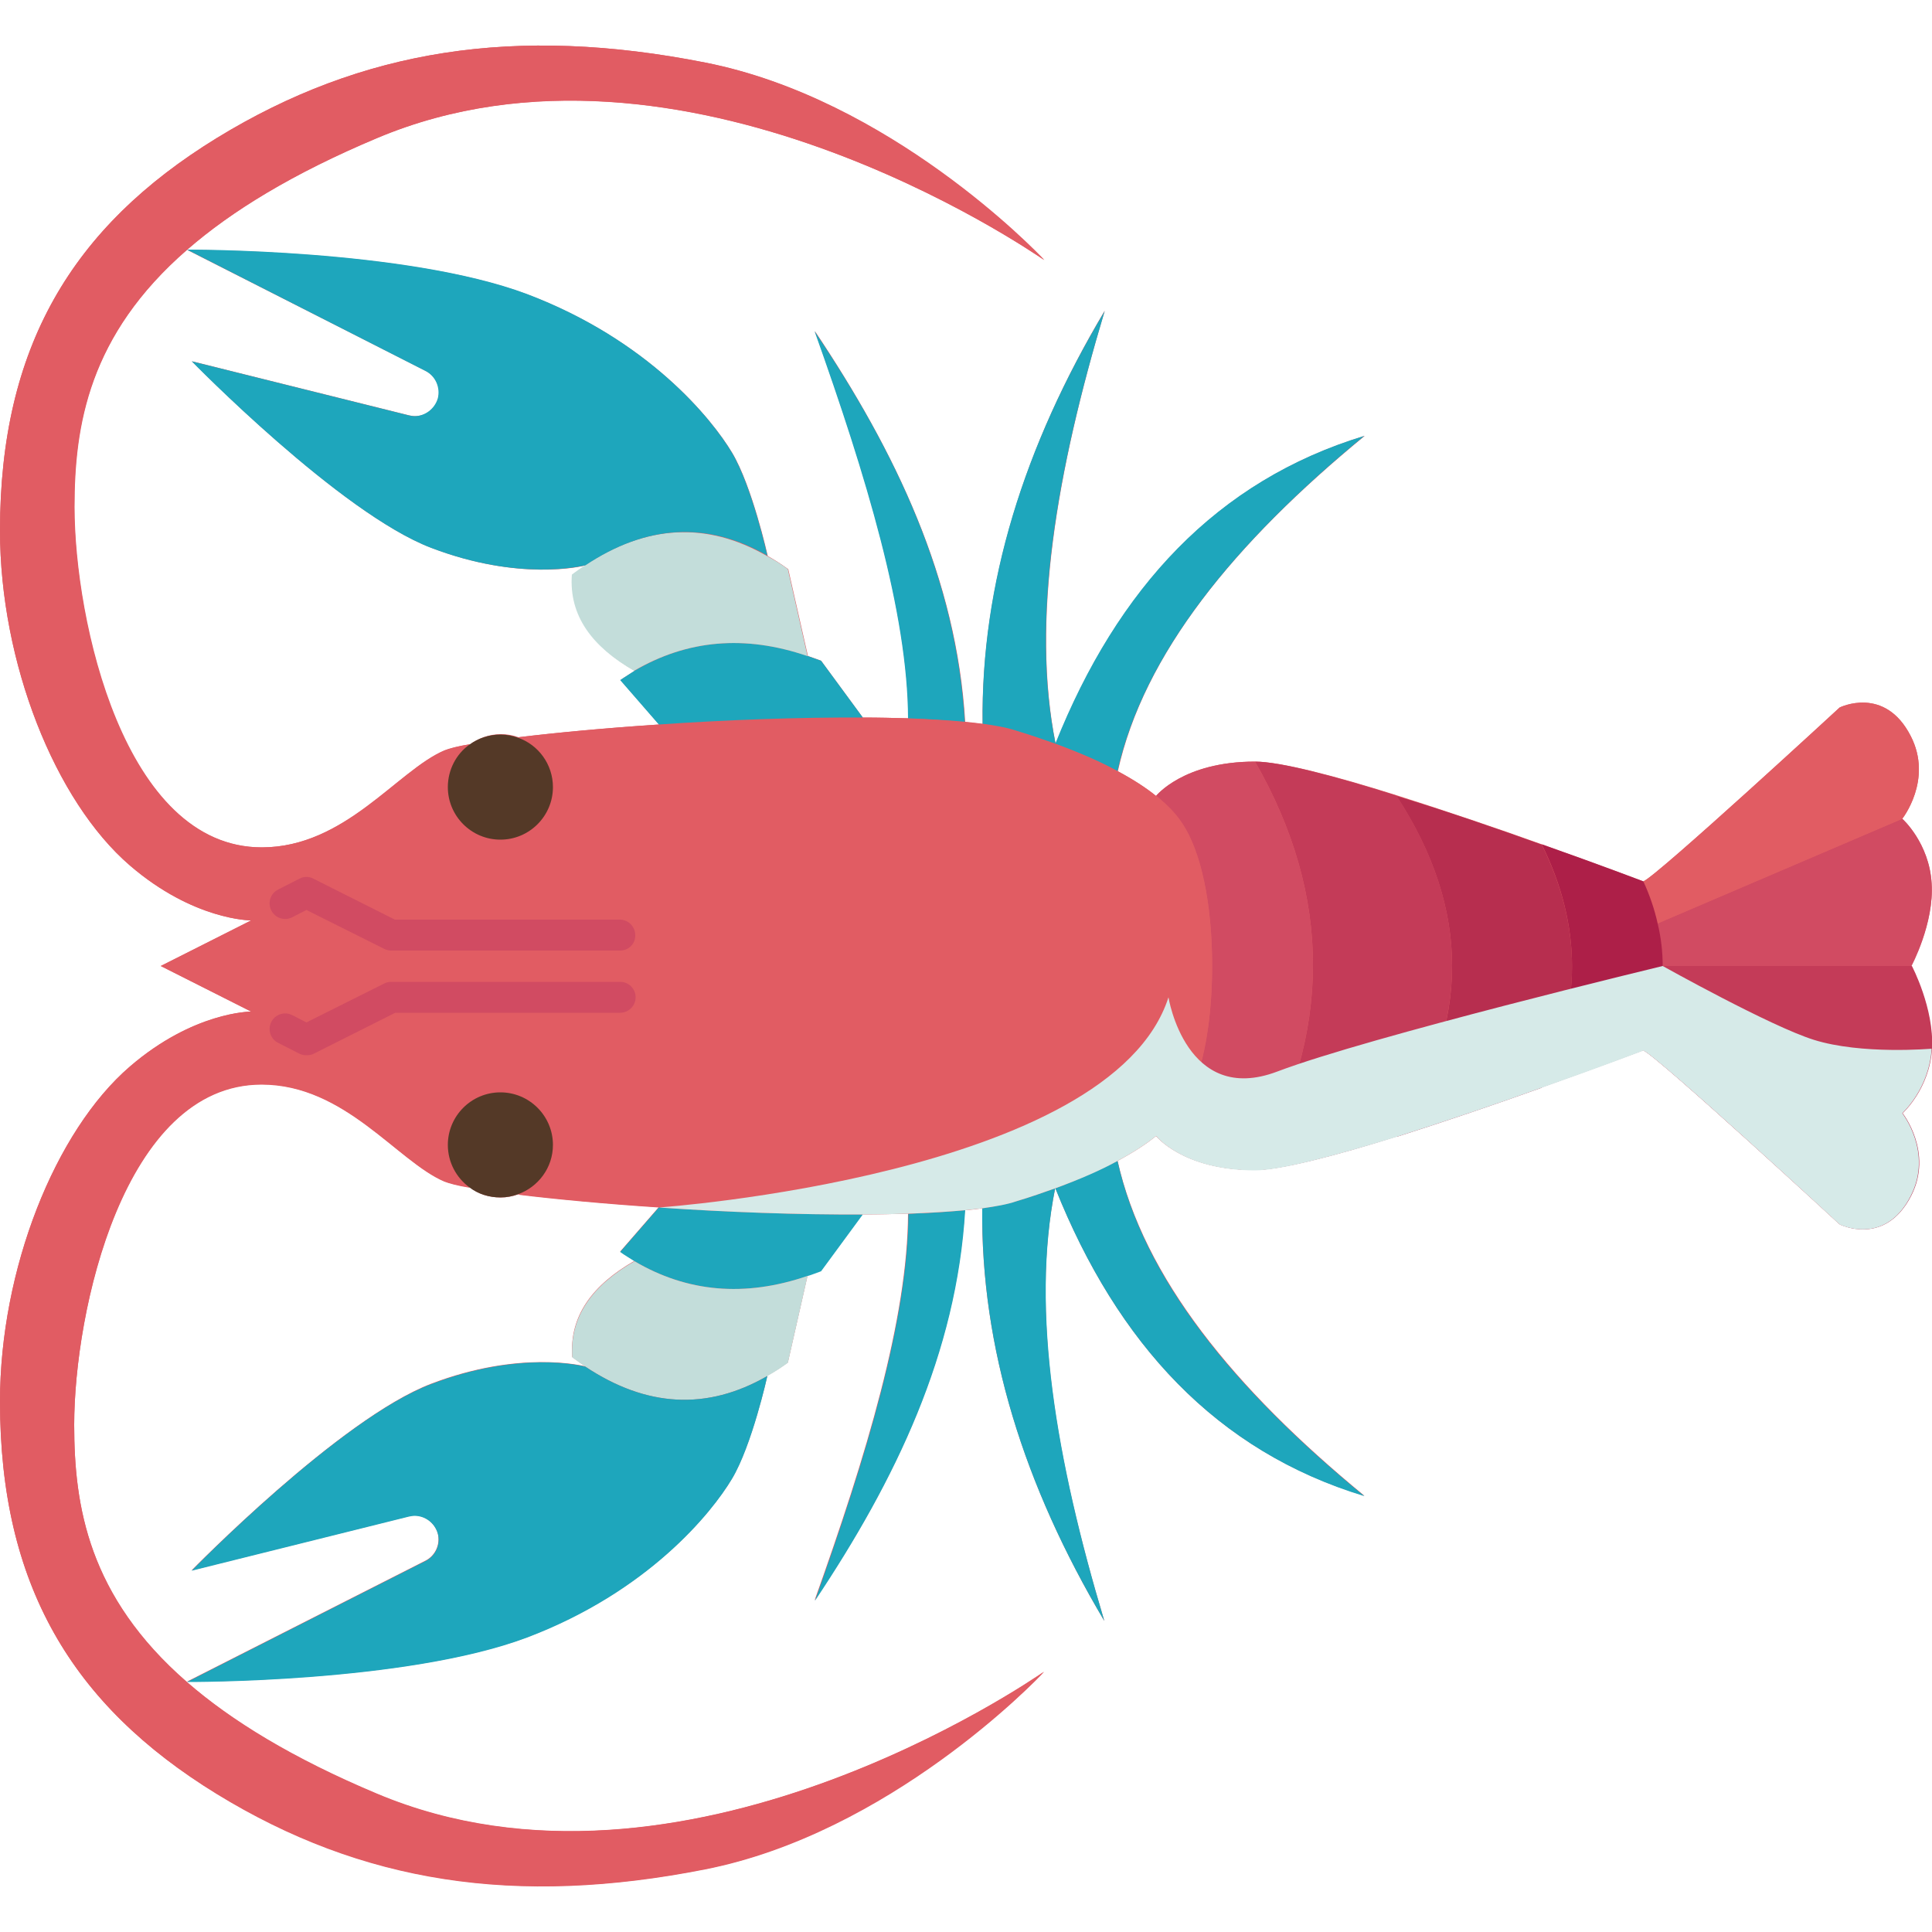
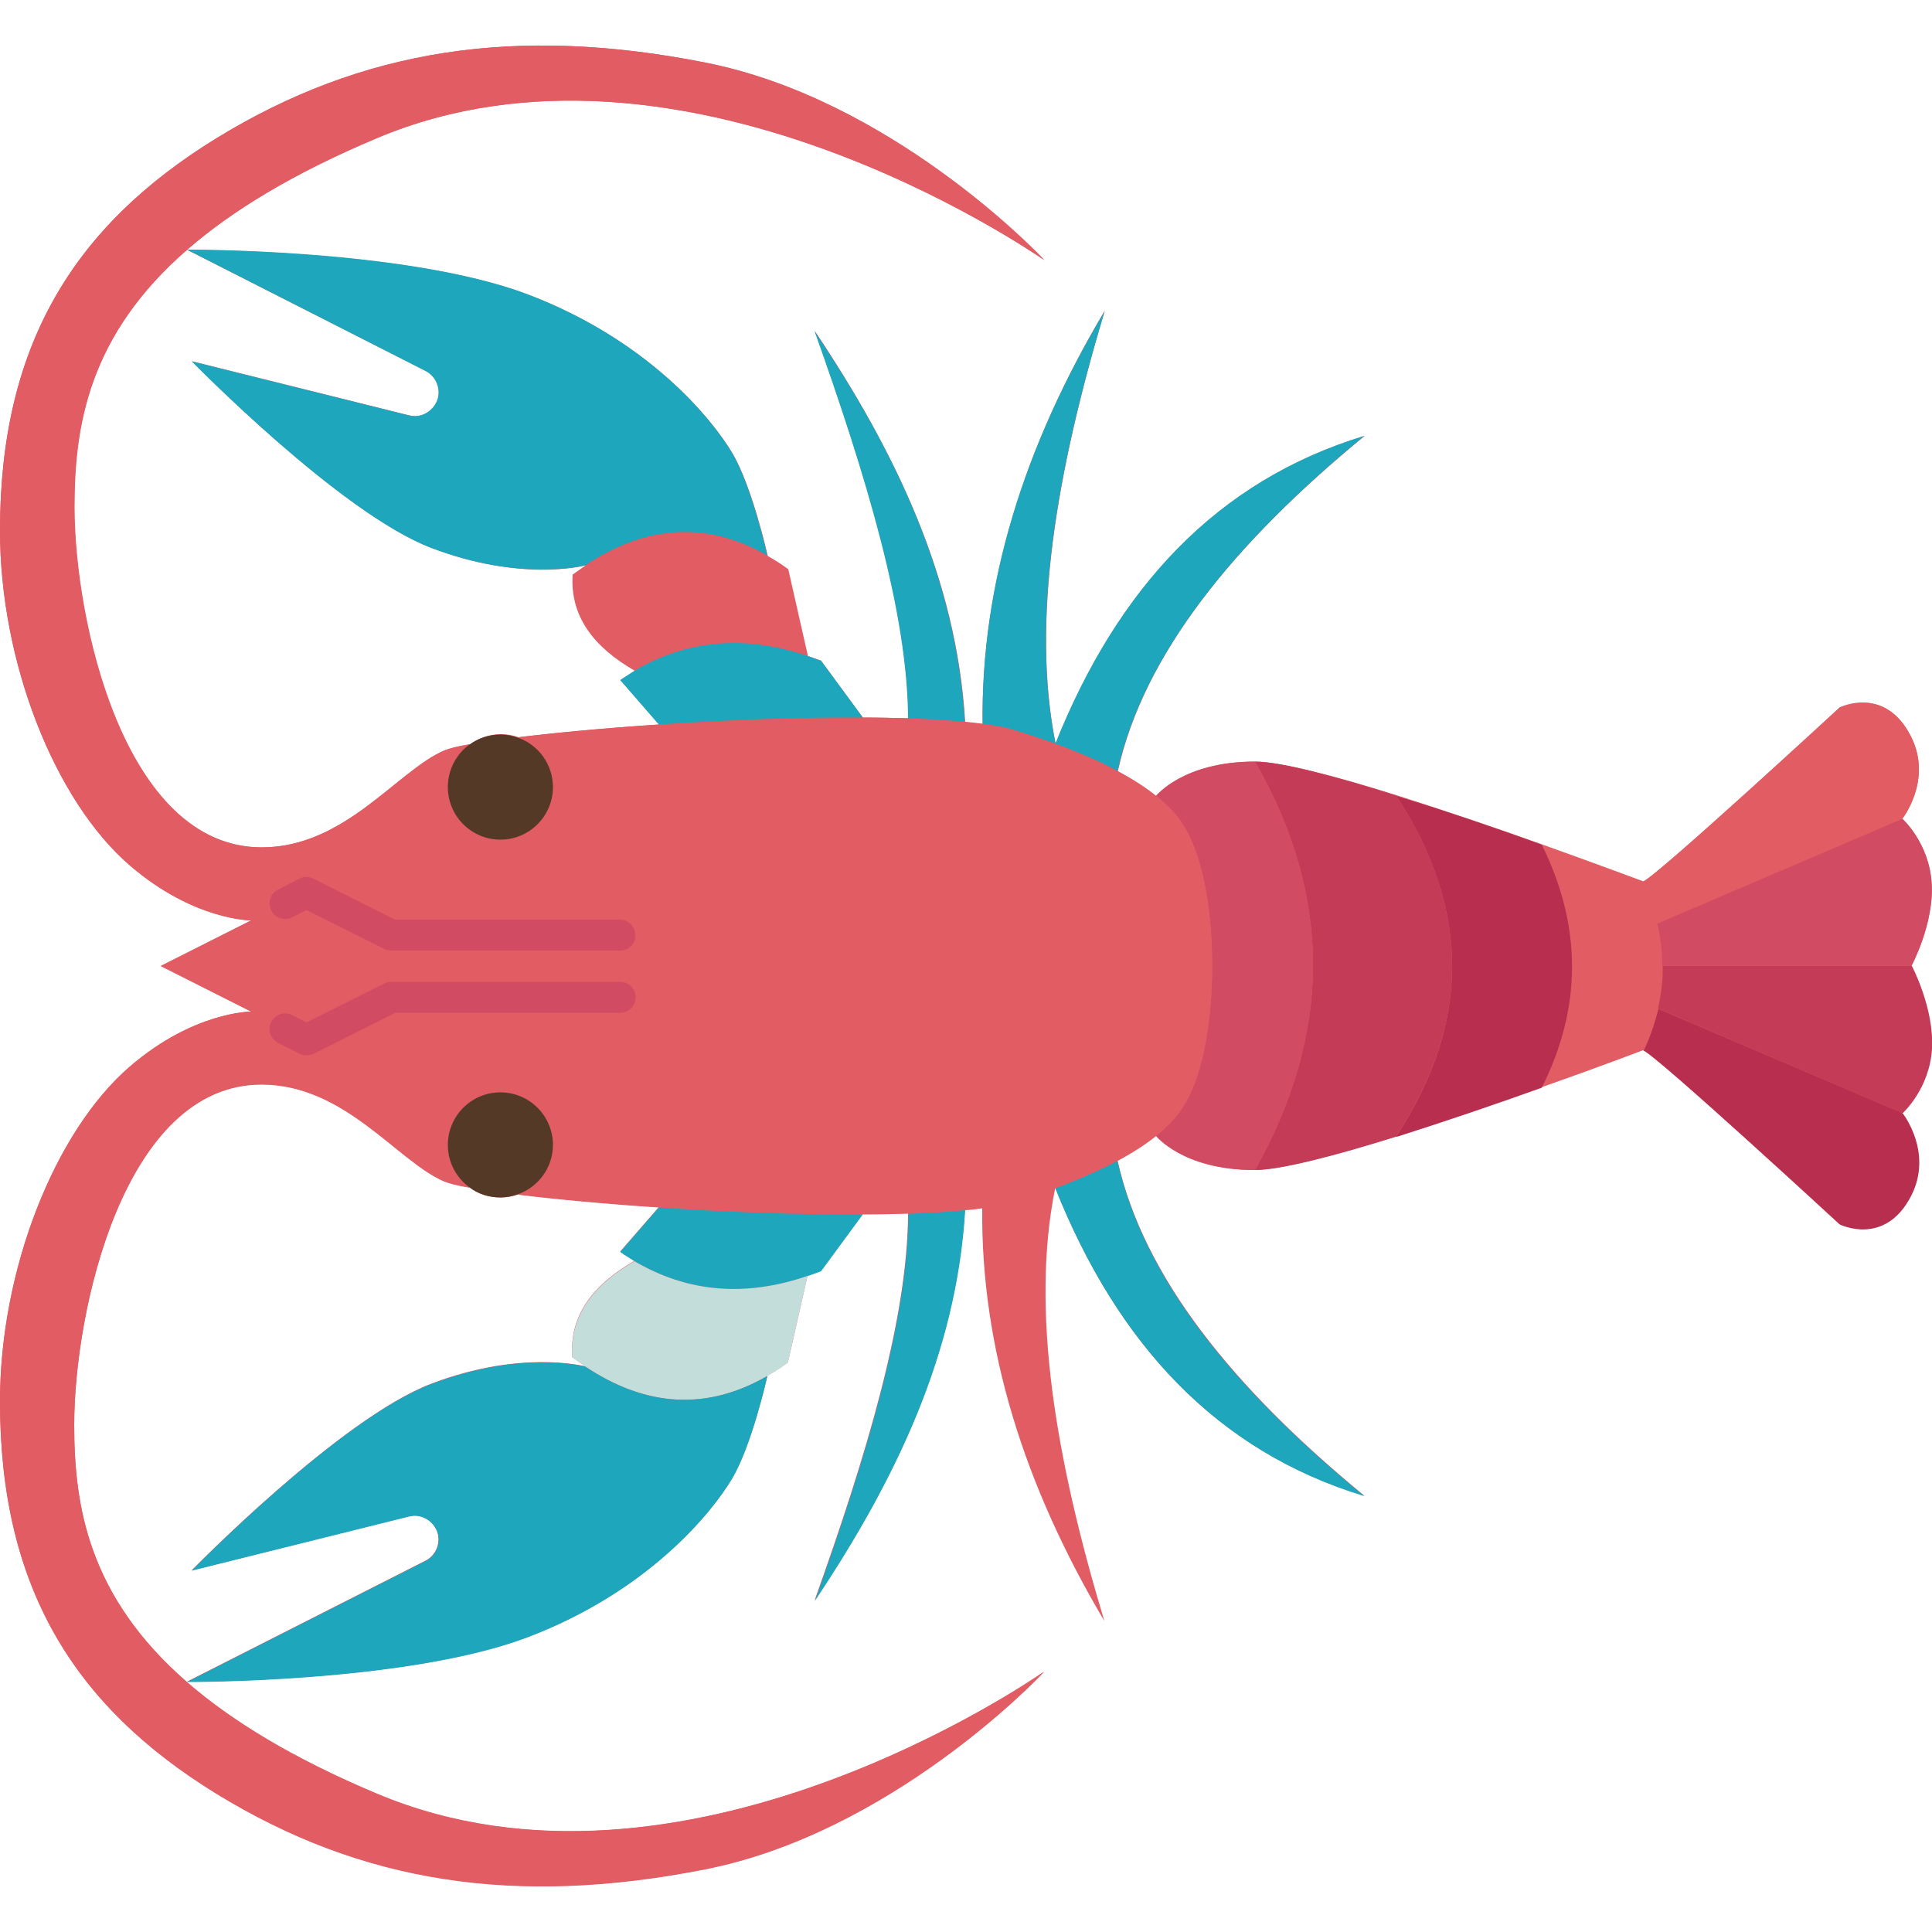
<svg xmlns="http://www.w3.org/2000/svg" baseProfile="tiny" id="Flat" x="0px" y="0px" viewBox="6 0 500 500" overflow="visible" xml:space="preserve">
  <g>
    <g id="XMLID_26_">
      <path fill="#E15C63" d="M505.9,228.6c-0.6-10.4-7.6-16.7-7.6-16.7s8-10.1,2.2-21.4c-6.8-13.2-18.4-7.4-18.4-7.4 s-47.2,43.5-50.8,45c0,0-11.2-4.2-26.3-9.6c-11.4-4.1-25-8.7-37.6-12.7c-15.8-5-30.1-8.7-36.6-8.7c-18.7,0-25.6,8.9-25.6,8.9 c-2.6-2.1-5.8-4.2-9.9-6.4c6.7-30.3,30-59,63.9-86.8c-38.2,11.6-63.9,39.4-80,79.7c-6.4-32,0.3-70.6,12.7-112.1 c-20.8,35-32,70.6-31.6,107c-1.4-0.2-2.9-0.4-4.5-0.5c-2.2-37.1-18-69.9-38.9-101.2c13.4,37.5,24.1,73,24.2,100.2 c-3.7-0.1-7.7-0.2-11.8-0.2l-10.8-14.7c-1.2-0.4-2.3-0.9-3.4-1.2l-5.1-22.5c-1.8-1.3-3.5-2.4-5.3-3.4l0,0c0,0-4-18-9.2-26.7 c-5.2-8.7-21.6-29.1-53-41c-31.4-11.8-88-11.5-88-11.5l61.7,31.3c2.6,1.3,4,4.3,3.2,7.1c-0.8,2.8-3.3,4.6-6,4.6 c-0.5,0-1-0.1-1.5-0.2l-56.2-14c0,0,38.4,39.4,62,48.3c22.8,8.7,38.9,4.8,39.9,4.5c-1.1,0.8-2.3,1.6-3.4,2.4 c-0.7,10.7,5.3,18.7,16.1,24.9c-1.2,0.8-2.5,1.5-3.7,2.4l10,11.5c-13.7,0.9-26.5,2.1-36.4,3.3c-1.4-0.5-2.9-0.8-4.5-0.8 c-3,0-5.8,1-8,2.6c-3.1,0.5-5.3,1.1-6.6,1.6c-12.2,5.2-25.7,25.1-47.3,25.1c-35.7,0-48.5-58.8-48.5-88.1 c0-21.1,3.7-44.5,29.2-66.6c11.5-10,27.3-19.7,49.2-28.9c78.6-33,168.9,29.1,172.6,31.6c-2.3-2.5-40.1-41.7-87.7-51.1 c-49.1-9.7-88.9-3.5-126.4,19.5C24.5,58.8,6,90,6,137.3c0,34.1,14.2,70,33.6,86.7C56,238.1,70.8,238.2,71,238.2L47.6,250L71,261.8 c-0.2,0-14.9,0-31.3,14.2C20.2,292.7,6,328.6,6,362.7c0,47.3,18.5,78.5,56.1,101.5c37.6,23,77.4,29.2,126.4,19.5 c47.5-9.4,85.4-48.7,87.7-51.1c-3.7,2.5-93.9,64.7-172.6,31.6c-21.9-9.2-37.7-18.9-49.2-28.9c-25.5-22.2-29.2-45.5-29.2-66.6 c0-29.3,12.7-88.1,48.5-88.1c21.6,0,35.1,19.9,47.3,25.1c1.2,0.5,3.5,1.1,6.6,1.6c2.2,1.7,5,2.6,8,2.6c1.6,0,3.1-0.3,4.5-0.8 c9.9,1.2,22.7,2.4,36.4,3.3l-10,11.5c1.2,0.8,2.5,1.6,3.7,2.4c-10.8,6.2-16.9,14.2-16.1,24.9c1.1,0.8,2.3,1.7,3.4,2.4 c-1-0.2-17.1-4.2-39.9,4.5c-23.6,9-62,48.3-62,48.3l56.2-14c0.5-0.1,1-0.2,1.5-0.2c2.7,0,5.2,1.9,6,4.6c0.7,2.8-0.6,5.8-3.2,7.1 l-61.7,31.3c0,0,56.6,0.3,88-11.5c31.4-11.9,47.8-32.3,53-41c5.2-8.7,9.2-26.7,9.2-26.7l0,0c1.8-1,3.5-2.1,5.3-3.4l5.1-22.5 c1.1-0.4,2.3-0.8,3.4-1.2l10.8-14.7c4.1,0,8-0.1,11.8-0.2c-0.1,27.3-10.8,62.7-24.2,100.2c21-31.2,36.7-64.1,38.9-101.2 c1.6-0.2,3.1-0.3,4.5-0.5c-0.4,36.3,10.8,71.9,31.6,107c-12.5-41.5-19.2-80.2-12.7-112.1c16.1,40.4,41.8,68.2,80,79.7 c-33.8-27.8-57.1-56.5-63.9-86.8c4.1-2.2,7.3-4.3,9.9-6.4c0,0,6.9,8.9,25.6,8.9c6.5,0,20.8-3.8,36.7-8.7 c12.6-4,26.2-8.6,37.5-12.7c15.1-5.3,26.3-9.6,26.3-9.6c3.7,1.5,50.8,45,50.8,45s11.7,5.8,18.4-7.4c5.8-11.3-2.2-21.4-2.2-21.4 s6.9-6.3,7.6-16.7c0.7-10.4-5.2-21.4-5.2-21.4S506.6,239,505.9,228.6L505.9,228.6z" />
      <g>
        <g>
          <path fill="#1EA6BC" d="M295.2,300.4c6.7,30.3,30,59,63.9,86.8c-38.2-11.6-63.9-39.4-80-79.7C285.6,305,290.9,302.7,295.2,300.4 L295.2,300.4z" />
-           <path fill="#1EA6BC" d="M279.1,307.4c-6.4,32,0.3,70.6,12.7,112.1c-20.8-35-32-70.6-31.6-107c3.5-0.5,6.4-1,8.7-1.8 C272.6,309.7,276,308.5,279.1,307.4z" />
          <path fill="#1EA6BC" d="M255.8,313.1c-2.2,37.1-18,69.9-38.9,101.2c13.4-37.5,24.1-73,24.2-100.2 C246.5,313.9,251.4,313.5,255.8,313.1L255.8,313.1z" />
          <path fill="#1EA6BC" d="M359.1,112.8c-33.8,27.8-57.1,56.5-63.9,86.8c-4.4-2.3-9.7-4.7-16.1-7.1 C295.2,152.2,320.9,124.4,359.1,112.8z" />
          <path fill="#1EA6BC" d="M291.9,80.5c-12.5,41.5-19.2,80.2-12.7,112.1c-3.1-1.1-6.5-2.3-10.2-3.4c-2.3-0.7-5.2-1.3-8.7-1.8 C259.8,151.1,271,115.5,291.9,80.5z" />
          <path fill="#1EA6BC" d="M216.8,85.7c21,31.2,36.7,64.1,38.9,101.2c-4.4-0.4-9.3-0.8-14.7-0.9 C240.9,158.7,230.2,123.3,216.8,85.7z" />
        </g>
        <path fill="#D14B62" d="M505.9,228.6c0.7,10.4-5.2,21.4-5.2,21.4h-64.5c0-3.6-0.4-7.3-1.3-11l63.4-27.1 C498.4,211.9,505.3,218.2,505.9,228.6z" />
        <path fill="#C43B58" d="M500.8,250c0,0,5.8,11,5.2,21.4c-0.6,10.4-7.6,16.7-7.6,16.7L435.1,261c0.8-3.7,1.3-7.3,1.2-11L500.8,250 z" />
        <path fill="#E15C63" d="M500.5,190.5c5.8,11.3-2.2,21.4-2.2,21.4L435,239c-0.8-3.6-2.1-7.2-3.7-10.9c3.7-1.5,50.8-45,50.8-45 S493.8,177.3,500.5,190.5z" />
        <path fill="#B72E4F" d="M498.4,288.1c0,0,8,10.1,2.2,21.4c-6.8,13.2-18.4,7.4-18.4,7.4s-47.2-43.5-50.8-45 c1.7-3.6,2.9-7.2,3.8-10.8L498.4,288.1z" />
-         <path fill="#AD1F48" d="M435.1,261c-0.8,3.6-2.1,7.3-3.8,10.8c0,0-11.2,4.2-26.3,9.6c10.4-20.7,10.5-41.7,0-62.9 c15.1,5.3,26.3,9.6,26.3,9.6c1.7,3.7,2.9,7.3,3.7,10.9c0.9,3.7,1.3,7.4,1.3,11C436.4,253.7,435.9,257.4,435.1,261L435.1,261z" />
        <path fill="#B72E4F" d="M405,218.6c10.5,21.2,10.4,42.2,0,62.9c-11.4,4.1-24.9,8.7-37.5,12.7l-0.1-0.2c19.2-29.3,19.2-58.6,0-88 C380,209.8,393.6,214.5,405,218.6L405,218.6z" />
        <path fill="#C43B58" d="M367.4,205.9c19.2,29.4,19.2,58.7,0,88l0.1,0.2c-15.8,5-30.2,8.7-36.7,8.7c20-35.6,20-70.8,0-105.7 C337.3,197.1,351.6,200.9,367.4,205.9L367.4,205.9z" />
        <path fill="#D14B62" d="M330.8,197.1c20,34.9,20,70.1,0,105.7c-18.7,0-25.6-8.9-25.6-8.9c3.1-2.5,5.3-4.9,6.8-7.2 c4.8-7.2,7.7-20.6,7.7-36.8s-2.9-29.6-7.7-36.8c-1.5-2.3-3.7-4.7-6.8-7.2C305.2,206.1,312.1,197.1,330.8,197.1L330.8,197.1z" />
        <path fill="#E15C63" d="M71,261.8L47.6,250L71,238.2c-0.2,0-14.9,0-31.3-14.2C20.2,207.3,6,171.4,6,137.3 C6,90,24.5,58.8,62.1,35.7c37.6-23,77.4-29.2,126.4-19.5c47.5,9.4,85.4,48.7,87.7,51.1c-3.7-2.5-93.9-64.7-172.6-31.6 c-21.9,9.2-37.7,18.9-49.2,28.9c-25.5,22.2-29.2,45.5-29.2,66.6c0,29.3,12.7,88.1,48.5,88.1c21.6,0,35.1-19.9,47.3-25.1 c1.2-0.5,3.5-1.1,6.6-1.6c-3.4,2.4-5.6,6.5-5.6,11c0,7.5,6.1,13.6,13.6,13.6c7.5,0,13.6-6.1,13.6-13.6c0-5.9-3.8-11-9.1-12.8 c9.9-1.2,22.7-2.4,36.4-3.3c17.4-1.2,36.3-1.9,52.8-1.8c4.1,0,8,0.1,11.8,0.2c5.4,0.2,10.4,0.5,14.7,0.9c1.6,0.2,3.1,0.3,4.5,0.5 c3.5,0.5,6.4,1,8.7,1.8c3.7,1.1,7.1,2.3,10.2,3.4c6.5,2.4,11.8,4.7,16.1,7.1c4.1,2.2,7.3,4.3,9.9,6.4c3.1,2.5,5.3,4.9,6.8,7.2 c4.8,7.2,7.7,20.6,7.7,36.8s-2.9,29.6-7.7,36.8c-1.5,2.3-3.7,4.7-6.8,7.2c-2.6,2.1-5.8,4.2-9.9,6.4c-4.4,2.3-9.7,4.7-16.1,7.1 c-3.1,1.1-6.5,2.3-10.2,3.4c-2.3,0.7-5.2,1.3-8.7,1.8c-1.4,0.2-2.9,0.4-4.5,0.5c-4.4,0.4-9.3,0.8-14.7,0.9 c-3.7,0.1-7.7,0.2-11.8,0.2c-16.5,0.1-35.4-0.6-52.8-1.8c-13.7-0.9-26.5-2.1-36.4-3.3c5.3-1.9,9.1-6.9,9.1-12.8 c0-7.5-6.1-13.6-13.6-13.6c-7.5,0-13.6,6.1-13.6,13.6c0,4.5,2.2,8.5,5.6,11c-3.1-0.5-5.3-1.1-6.6-1.6 c-12.2-5.2-25.7-25.1-47.3-25.1c-35.7,0-48.5,58.8-48.5,88.1c0,21.1,3.7,44.5,29.2,66.6c11.5,10,27.3,19.7,49.2,28.9 c78.6,33,168.9-29.1,172.6-31.6c-2.3,2.5-40.1,41.7-87.7,51.1c-49.1,9.7-88.9,3.5-126.4-19.5C24.5,441.2,6,410,6,362.7 c0-34.1,14.2-70,33.6-86.7C56,261.9,70.8,261.8,71,261.8L71,261.8z" />
        <path fill="#1EA6BC" d="M170.2,173.6c13.6-8,28.5-9.4,44.9-3.8c1.1,0.4,2.3,0.8,3.4,1.2l10.8,14.7c-16.5-0.1-35.4,0.6-52.8,1.8 l-10-11.5C167.7,175.2,169,174.4,170.2,173.6L170.2,173.6z" />
        <path fill="#1EA6BC" d="M170.2,326.4c-1.2-0.8-2.5-1.5-3.7-2.4l10-11.5c17.4,1.2,36.3,1.9,52.8,1.8l-10.8,14.7 c-1.2,0.4-2.3,0.9-3.4,1.2C198.7,335.8,183.8,334.4,170.2,326.4L170.2,326.4z" />
        <path fill="#C3DDDA" d="M215,330.2l-5.1,22.5c-1.8,1.3-3.5,2.4-5.3,3.4c-15.6,9-31.3,8.1-47.1-2.4c0,0,0,0,0,0 c-1.1-0.8-2.3-1.6-3.4-2.4c-0.7-10.7,5.3-18.7,16.1-24.9C183.8,334.4,198.7,335.8,215,330.2L215,330.2z" />
-         <path fill="#C3DDDA" d="M209.9,147.3l5.1,22.5c-16.3-5.6-31.2-4.2-44.9,3.8c-10.8-6.2-16.9-14.2-16.1-24.9 c1.1-0.8,2.3-1.7,3.4-2.4h0c15.8-10.5,31.5-11.4,47.1-2.4C206.4,144.9,208.2,146,209.9,147.3L209.9,147.3z" />
        <path fill="#1EA6BC" d="M204.6,143.8L204.6,143.8c-15.6-9-31.3-8-47.1,2.5c0,0,0,0,0,0c-1,0.2-17.1,4.2-39.9-4.5 c-23.6-9-62-48.3-62-48.3l56.2,14c0.5,0.1,1,0.2,1.5,0.2c2.7,0,5.2-1.9,6-4.6c0.7-2.8-0.6-5.8-3.2-7.1L54.4,64.6 c0,0,56.6-0.3,88,11.5c31.4,11.9,47.8,32.3,53,41C200.6,125.8,204.6,143.8,204.6,143.8L204.6,143.8z" />
        <path fill="#1EA6BC" d="M204.6,356.1L204.6,356.1c0,0-4,18.1-9.2,26.7c-5.2,8.7-21.6,29.1-53,41c-31.4,11.8-88,11.5-88,11.5 l61.7-31.3c2.6-1.3,4-4.3,3.2-7.1c-0.8-2.8-3.3-4.6-6-4.6c-0.5,0-1,0.1-1.5,0.2l-56.2,14c0,0,38.4-39.4,62-48.3 c22.8-8.7,38.9-4.8,39.9-4.5h0C173.3,364.2,189,365.1,204.6,356.1L204.6,356.1z" />
        <g>
          <path fill="#543927" d="M135.5,217.3c7.5,0,13.6-6.1,13.6-13.6c0-5.9-3.8-11-9.1-12.8c-1.4-0.5-2.9-0.8-4.5-0.8 c-3,0-5.8,1-8,2.6c-3.4,2.4-5.6,6.5-5.6,11C121.9,211.2,128,217.3,135.5,217.3L135.5,217.3z" />
          <path fill="#543927" d="M135.5,282.7c-7.5,0-13.6,6.1-13.6,13.6c0,4.5,2.2,8.5,5.6,11c2.2,1.7,5,2.6,8,2.6 c1.6,0,3.1-0.3,4.5-0.8c5.3-1.9,9.1-6.9,9.1-12.8C149.1,288.8,143,282.7,135.5,282.7z" />
        </g>
      </g>
      <g>
        <g>
          <path fill="#D14B62" d="M166.5,246h-59.2c-0.6,0-1.2-0.1-1.8-0.4l-20.2-10.1l-3.7,1.9c-2,1-4.4,0.2-5.4-1.8 c-1-2-0.2-4.4,1.8-5.4l5.5-2.8c1.1-0.6,2.5-0.6,3.6,0l21.1,10.6h58.2c2.2,0,4,1.8,4,4C170.5,244.2,168.7,246,166.5,246z" />
        </g>
        <g>
          <path fill="#D14B62" d="M85.3,273.1c-0.6,0-1.2-0.1-1.8-0.4l-5.5-2.8c-2-1-2.8-3.4-1.8-5.4c1-2,3.4-2.8,5.4-1.8l3.7,1.9 l20.2-10.1c0.6-0.3,1.2-0.4,1.8-0.4h59.2c2.2,0,4,1.8,4,4c0,2.2-1.8,4-4,4h-58.2l-21.1,10.6C86.6,273,86,273.1,85.3,273.1z" />
        </g>
        <g>
          <g>
-             <path fill="#D6EAE8" d="M505.9,271.4c0,0-18.1,1.6-30.5-2.3c-11.2-3.5-39.1-19.1-39.1-19.1s-76,18.3-99.7,27.3 s-28.2-19.2-28.2-19.2c-14.8,46.2-131.9,54.4-131.9,54.4c17.4,1.2,36.3,1.9,52.8,1.8c4.1,0,8-0.1,11.8-0.2 c5.4-0.2,10.4-0.5,14.7-0.9c1.6-0.2,3.1-0.3,4.5-0.5c3.5-0.5,6.4-1,8.7-1.8c3.7-1.1,7.1-2.3,10.2-3.4 c6.5-2.4,11.8-4.7,16.1-7.1c4.1-2.2,7.3-4.3,9.9-6.4c0,0,6.9,8.9,25.6,8.9c6.5,0,20.8-3.8,36.7-8.7c12.6-4,26.2-8.6,37.5-12.7 c15.1-5.3,26.3-9.6,26.3-9.6c3.7,1.5,50.8,45,50.8,45s11.7,5.8,18.4-7.4c5.8-11.3-2.2-21.4-2.2-21.4S505.3,281.8,505.9,271.4 L505.9,271.4z" />
-           </g>
+             </g>
        </g>
      </g>
    </g>
  </g>
</svg>